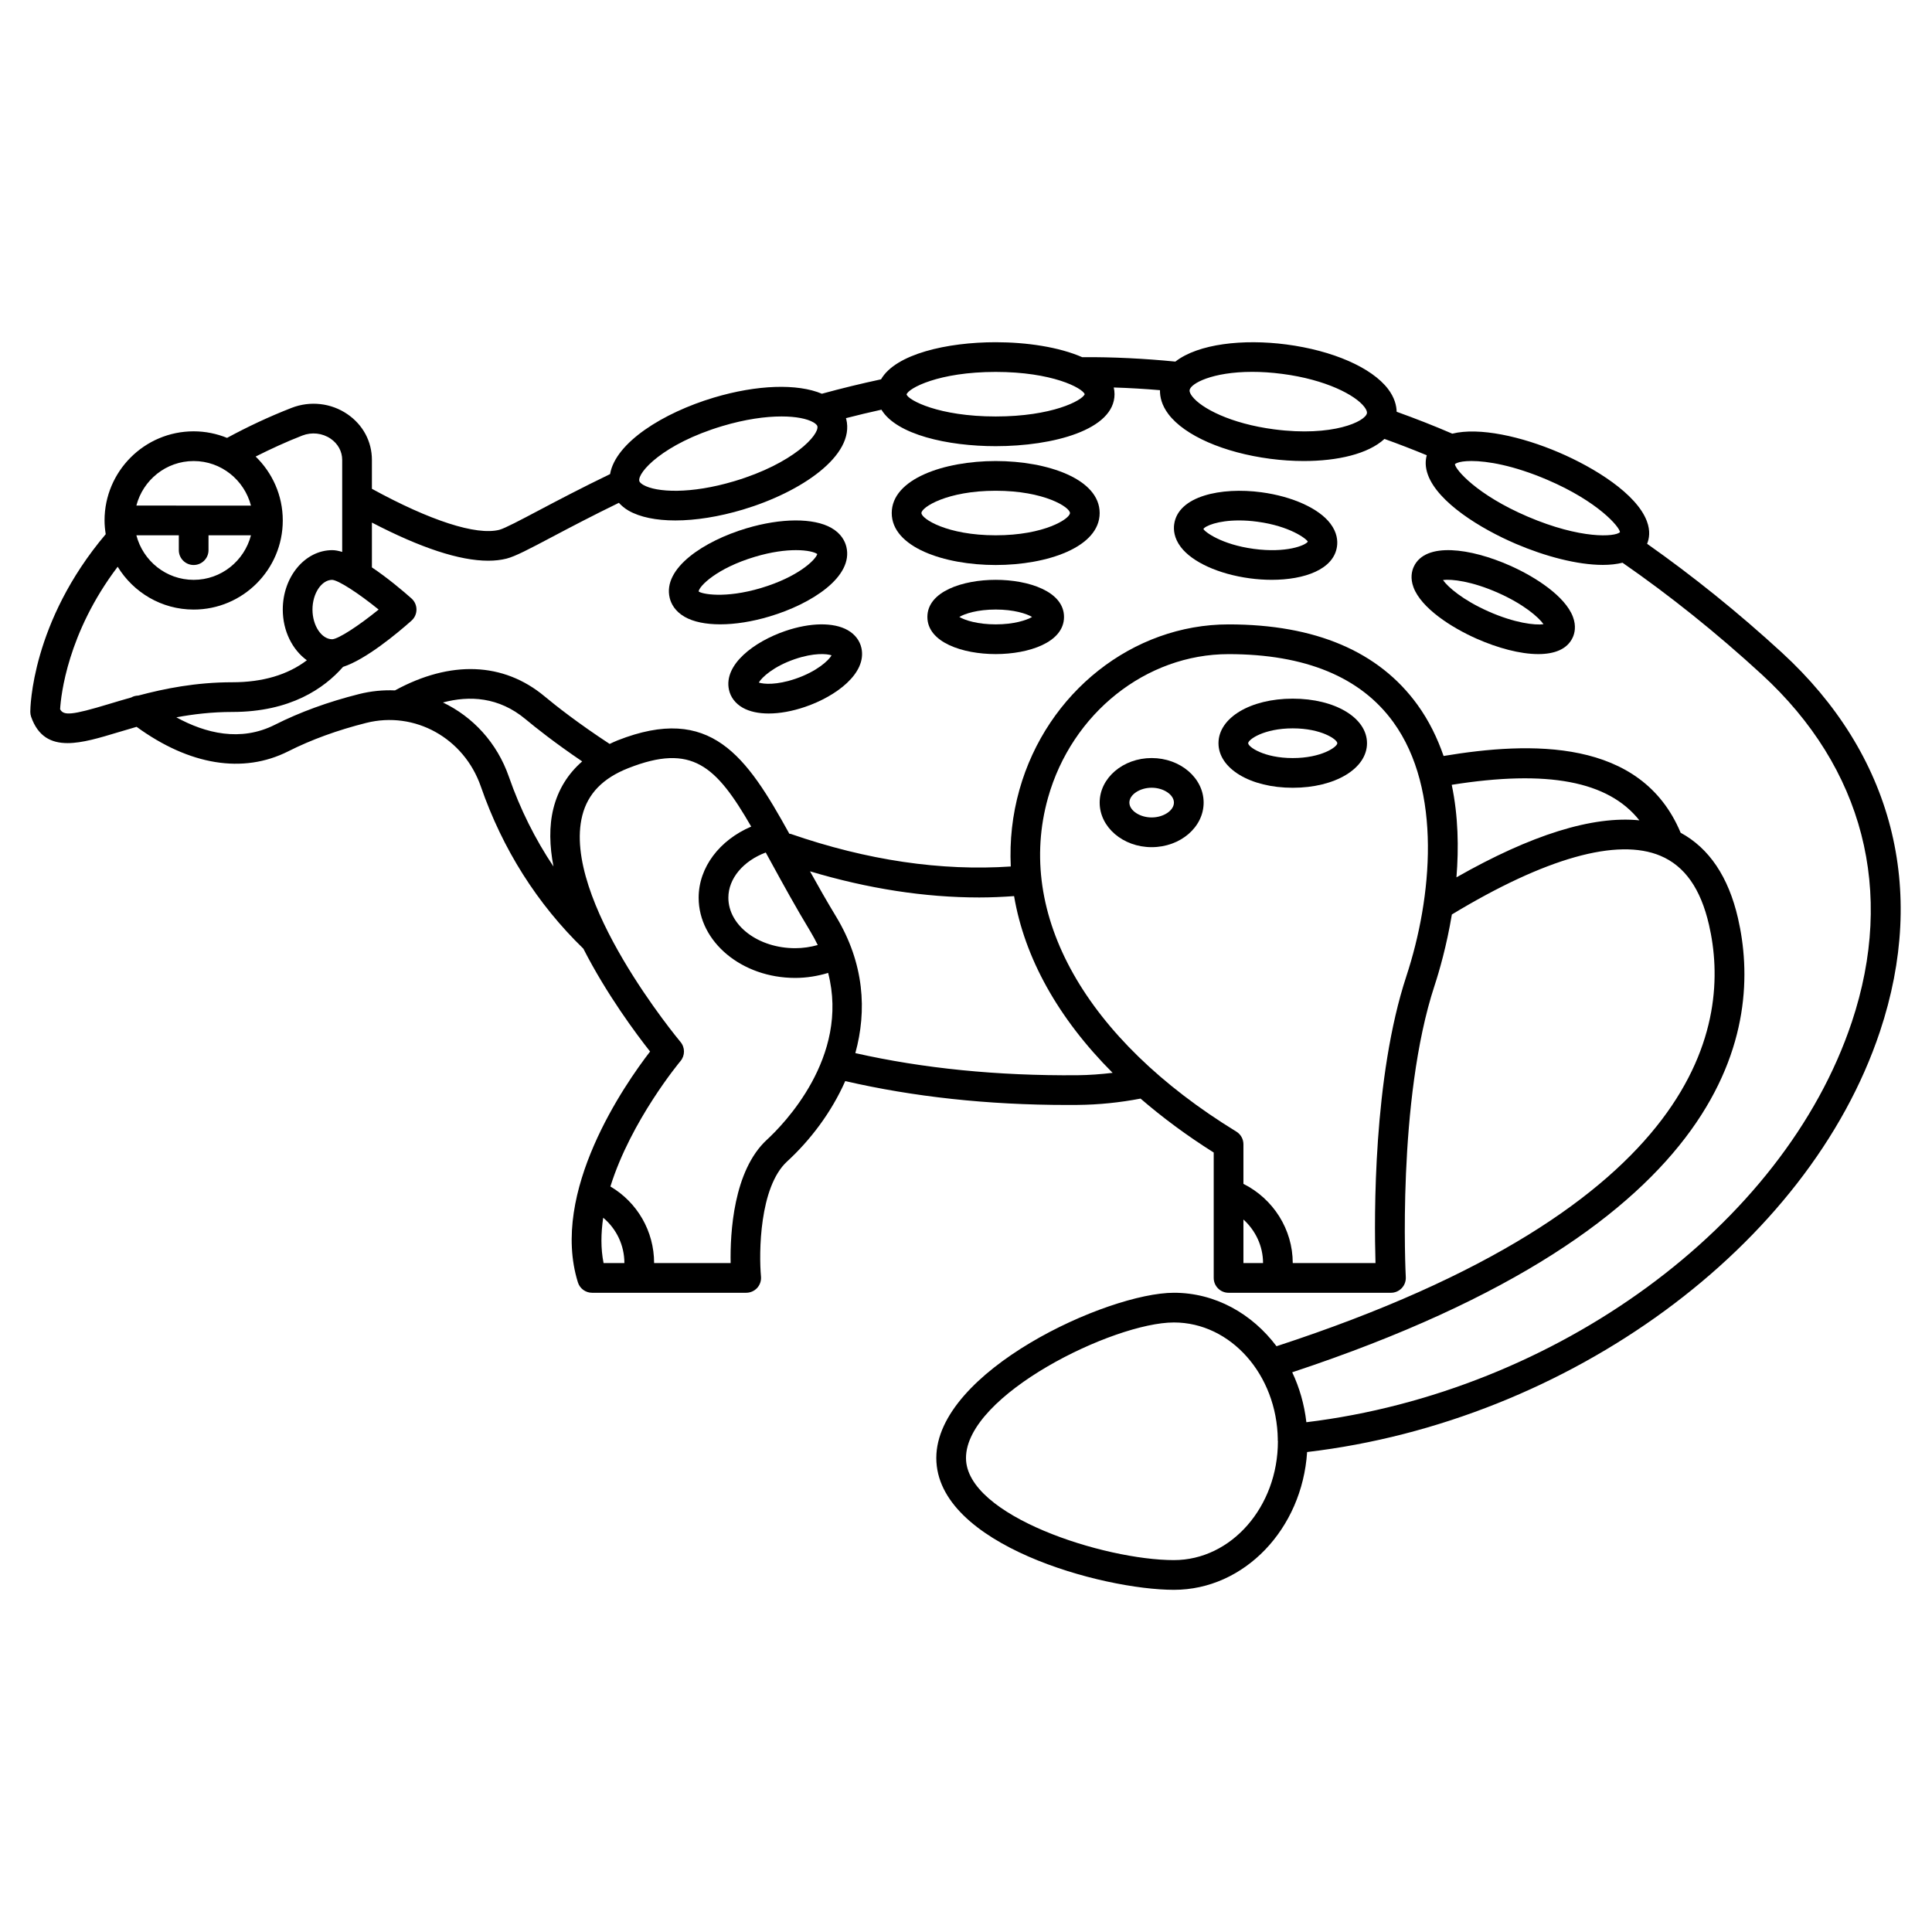
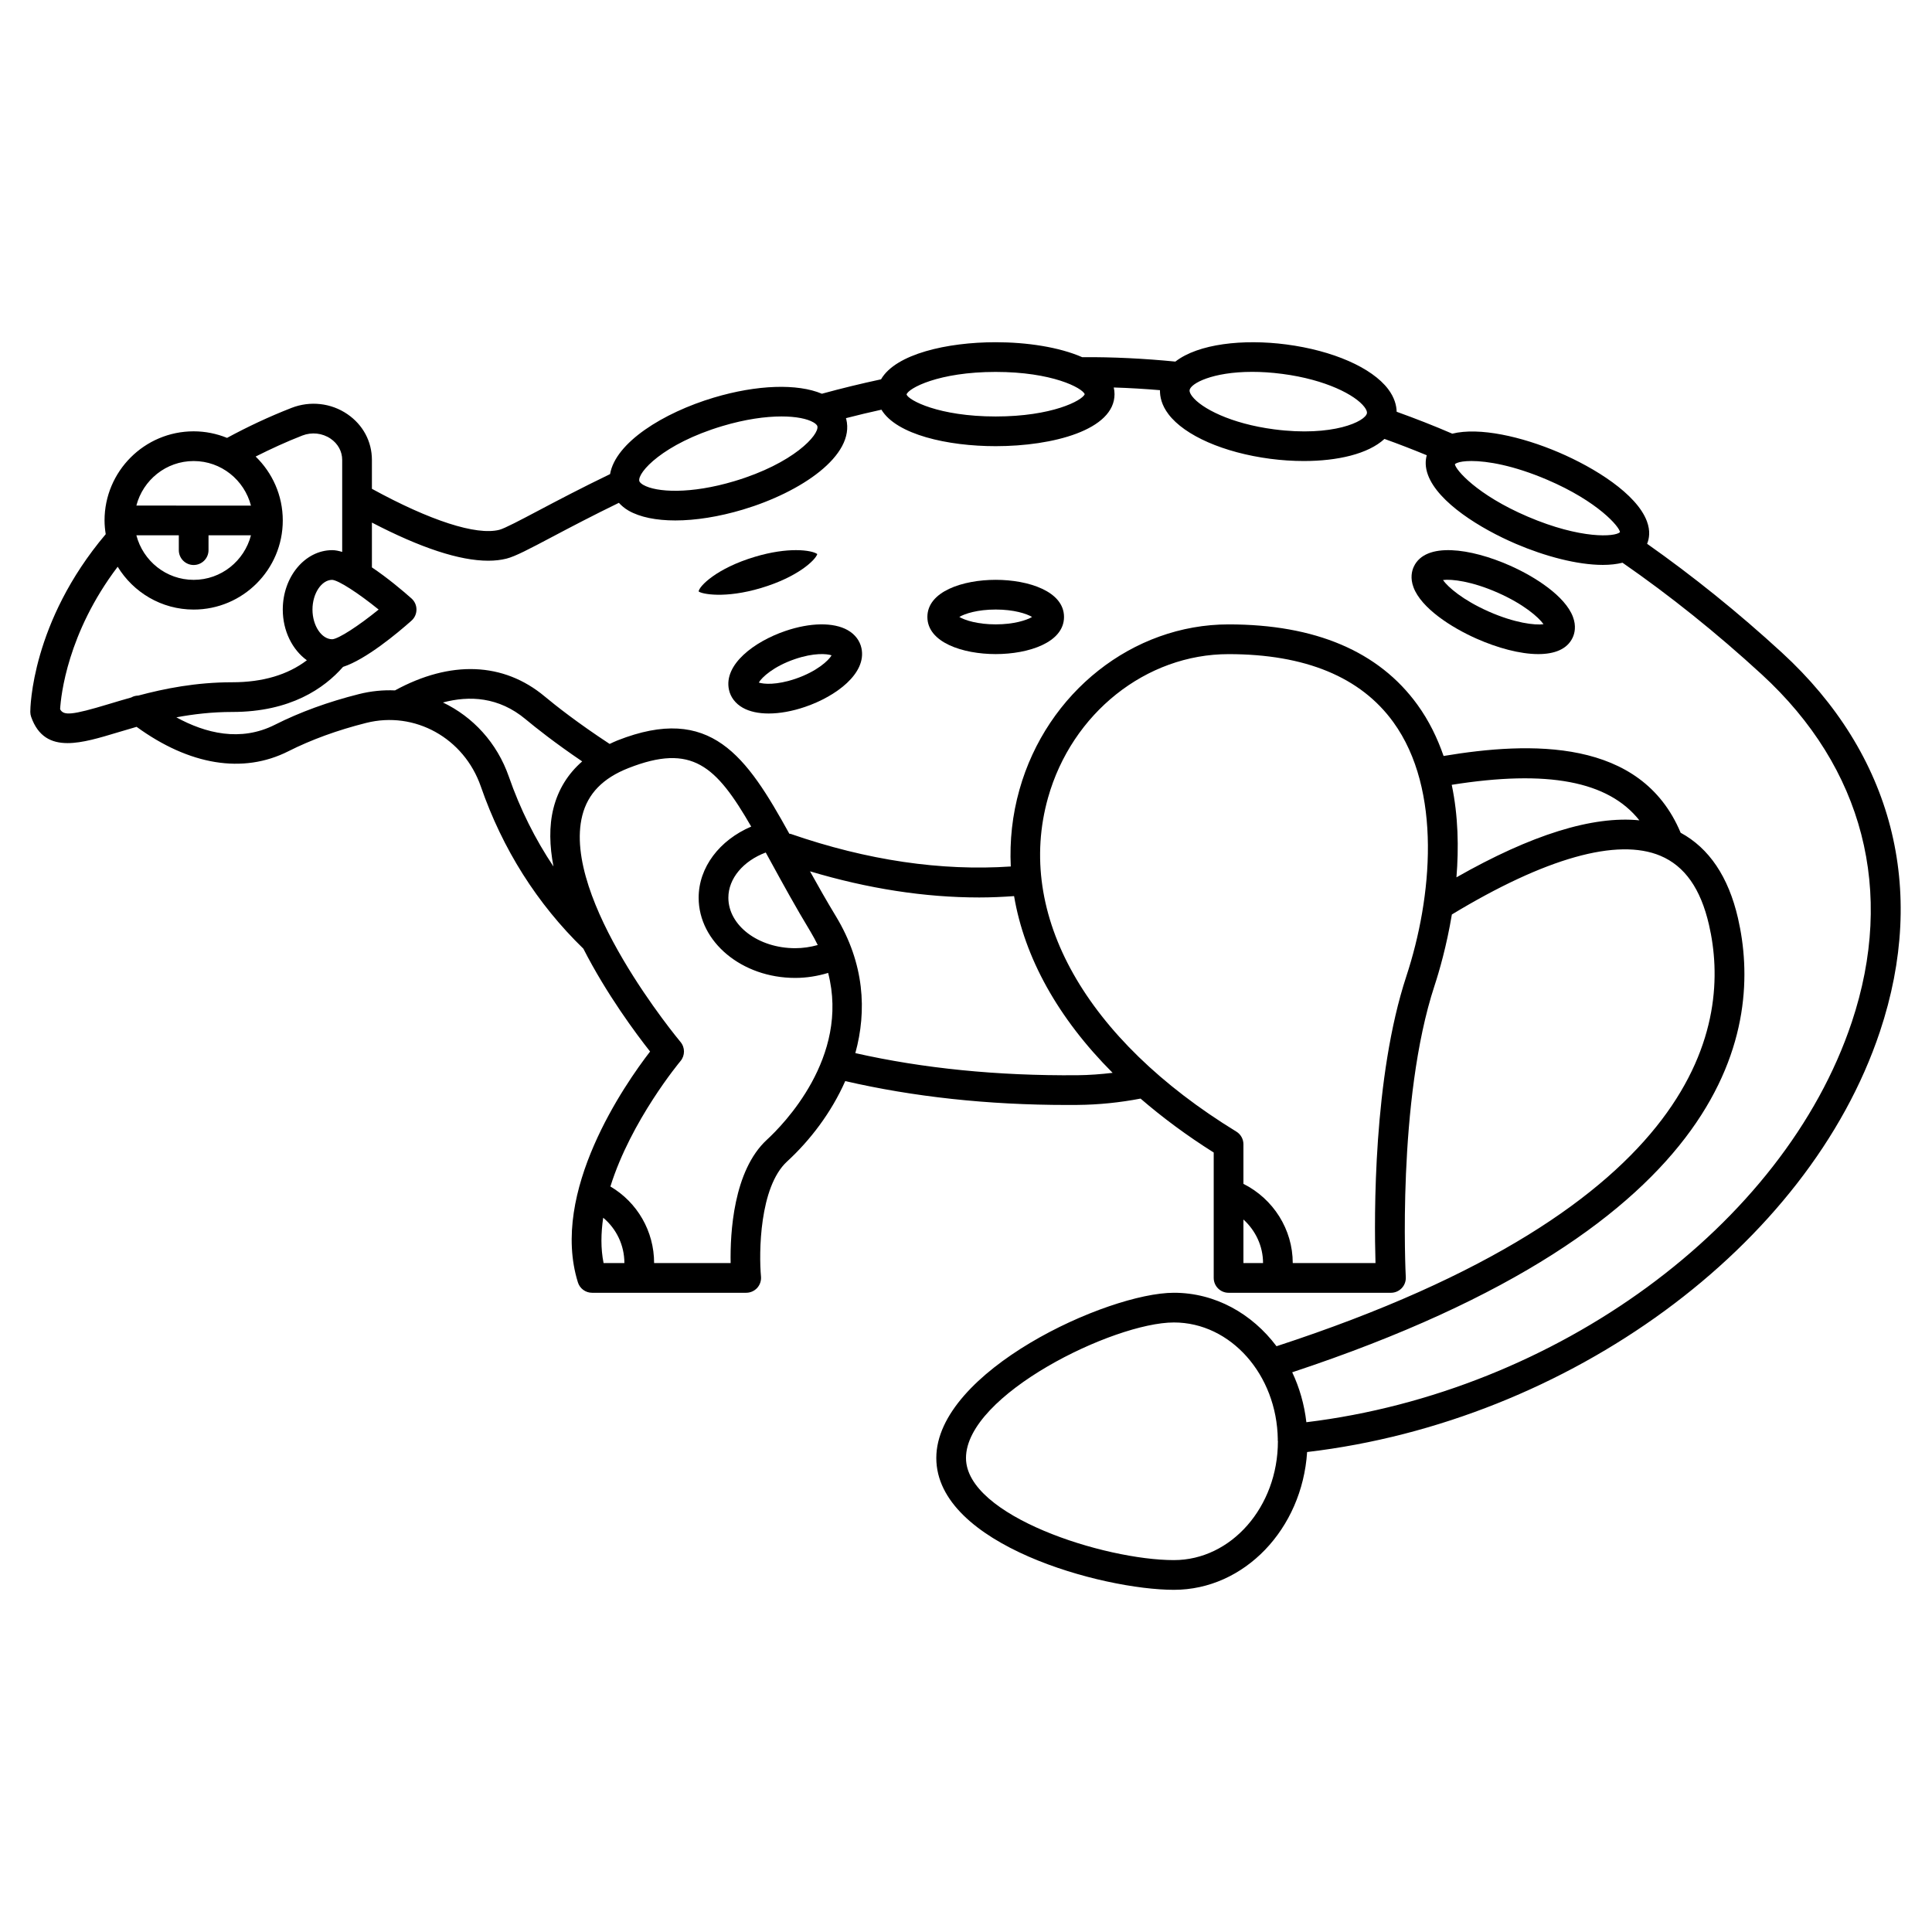
<svg xmlns="http://www.w3.org/2000/svg" fill="#000000" width="800px" height="800px" version="1.1" viewBox="144 144 512 512">
  <g>
    <path d="m616.2 316.93c-11.629-10.676-23.625-20.312-35.699-28.82 0.555-1.363 0.918-3.375-0.062-5.984-2.711-7.25-13.84-14.176-23.34-18.234-9.836-4.207-21.094-6.746-28.23-4.965-4.848-2.094-9.785-4.023-14.738-5.805-0.043-1.656-0.559-3.766-2.277-6.031-4.312-5.672-14.652-10.199-26.984-11.809-11.426-1.492-23.312-0.18-29.387 4.543-8.176-0.805-16.496-1.23-24.699-1.172-6.121-2.68-14.676-3.961-22.914-3.961-12.863 0-26.516 3.113-30.383 9.832-5.207 1.117-10.457 2.391-15.676 3.82-6.481-2.731-17.16-2.406-28.648 1.027-13.426 4.019-26.039 11.914-27.488 20.27-7.578 3.656-14.078 7.078-18.895 9.625-4.859 2.57-9.066 4.789-10.465 5.144-6.102 1.543-18.359-2.441-33.754-10.871v-7.664c0-4.879-2.371-9.297-6.492-12.117-4.332-2.965-9.871-3.586-14.805-1.664-6.043 2.356-11.746 5.051-17.09 7.949-2.738-1.109-5.723-1.738-8.852-1.738-13.023 0-23.617 10.594-23.617 23.617 0 1.238 0.125 2.453 0.312 3.641-19.727 23.316-19.988 46.125-19.988 47.094 0 0.445 0.078 0.887 0.223 1.309 1.852 5.258 5.328 6.965 9.656 6.965 3.906 0 8.504-1.395 13.23-2.82 1.598-0.484 3.297-0.988 5.062-1.492 13.988 10.172 28.191 12.539 40.207 6.477 6.078-3.07 13.02-5.598 20.633-7.516 12.867-3.242 25.926 4.008 30.383 16.844 5.773 16.637 14.926 31.086 27.168 42.977 6.191 12.129 14.012 22.609 17.688 27.266-6.672 8.648-26.59 37.211-19.133 61.164 0.508 1.645 2.027 2.766 3.75 2.766h40.852c1.105 0 2.164-0.469 2.91-1.281 0.742-0.82 1.109-1.914 1.012-3.016-0.574-6.188-0.453-23.73 6.91-30.492 6.09-5.59 11.715-12.941 15.414-21.312 17.984 4.156 37.707 6.332 58.848 6.332 0.91 0 1.828-0.004 2.742-0.012 5.59-0.047 11.188-0.629 16.672-1.676 5.797 4.996 12.234 9.789 19.387 14.289v33.234c0 2.172 1.758 3.938 3.938 3.938h43.031c1.078 0 2.113-0.445 2.859-1.227 0.742-0.785 1.133-1.844 1.074-2.922-0.027-0.465-2.383-46.875 7.629-77.277 1.219-3.707 3.195-10.508 4.582-18.828 24.758-14.98 43.863-20.355 55.266-15.555 6.453 2.719 10.668 8.707 12.875 18.293 5.977 25.883-1.16 74.613-114.61 111.68-6.504-8.652-16.273-14.168-27.184-14.168-17.637 0-62.977 20.82-62.977 43.789 0 23.047 44.145 34.934 62.977 34.934 18.668 0 33.973-16.137 35.293-36.516 69.328-8.16 132.82-54.547 151.79-111.39 12.625-37.809 3.398-73.496-25.984-100.48zm-82.258-50.758c4.191 0 11.125 1.141 20.059 4.961h0.004c13.527 5.781 19.199 12.508 19.305 13.895-1.25 1.266-10.355 1.91-24.441-4.113-13.531-5.781-19.199-12.508-19.305-13.898 0.109-0.109 0.289-0.215 0.516-0.312 0.016-0.008 0.031-0.016 0.043-0.02 0.73-0.305 2.019-0.512 3.82-0.512zm-50.098-23.082c11.504 1.5 19.332 5.594 21.738 8.766 0.484 0.637 0.73 1.223 0.676 1.605-0.312 2.211-9.059 6.356-24.598 4.32-11.5-1.5-19.328-5.594-21.734-8.766-0.484-0.637-0.73-1.223-0.676-1.605 0.25-1.797 6.074-4.863 16.578-4.863 2.426-0.004 5.098 0.16 8.016 0.543zm-75.977-0.527c14.918 0 22.906 4.207 23.602 5.902-0.695 1.699-8.684 5.906-23.602 5.906-15.133 0-23.137-4.328-23.625-5.832 0.488-1.648 8.492-5.977 23.625-5.977zm-72.449 14.352c6.098-1.824 11.461-2.551 15.688-2.551 3.867 0 6.789 0.609 8.43 1.551 0.285 0.164 0.965 0.594 1.074 1.039 0.547 2.219-6.273 9.855-21.996 14.559-11.66 3.492-20.672 2.969-24.117 1-0.285-0.164-0.965-0.594-1.074-1.039-0.543-2.223 6.277-9.855 21.996-14.559zm-103.36 56.496c-2.848 0-5.25-3.606-5.25-7.871s2.402-7.871 5.223-7.871c1.703 0.117 6.969 3.543 12.312 7.871-5.328 4.328-10.598 7.754-12.285 7.871zm-36.738-47.23c7.316 0 13.426 5.039 15.184 11.809l-30.367-0.004c1.758-6.769 7.867-11.805 15.184-11.805zm0 27.551c2.176 0 3.938-1.762 3.938-3.938v-3.938h11.25c-1.758 6.769-7.867 11.809-15.184 11.809s-13.426-5.039-15.184-11.809l11.246 0.004v3.938c0 2.168 1.758 3.934 3.934 3.934zm-22.465 36.844c-9.938 3.008-12.016 3.098-12.926 1.375 0.211-3.606 1.941-20.203 15.254-37.758 4.148 6.789 11.613 11.348 20.137 11.348 13.023 0 23.617-10.594 23.617-23.617 0-6.641-2.762-12.637-7.191-16.934 3.957-1.984 8.043-3.883 12.367-5.566 2.512-0.973 5.316-0.66 7.504 0.832 1.949 1.332 3.066 3.383 3.066 5.621v24.387c-0.941-0.285-1.832-0.469-2.625-0.469-7.234 0-13.121 7.062-13.121 15.746 0 5.715 2.574 10.68 6.383 13.438-5.082 3.859-11.695 5.828-19.766 5.828-9.664 0-17.992 1.684-24.91 3.527-0.652 0.02-1.289 0.164-1.867 0.504-2.113 0.594-4.106 1.191-5.922 1.738zm106 19.262c-3.137-9.027-9.574-15.902-17.473-19.672 6.953-1.859 14.773-1.523 21.914 4.445 2.621 2.188 7.742 6.258 14.988 11.168-3.785 3.305-6.352 7.434-7.609 12.395-1.215 4.801-1.031 10.066-0.004 15.461-4.856-7.273-8.832-15.207-11.816-23.797zm24.996 116.87c3.504 2.93 5.617 7.277 5.617 12.02h-5.516c-0.781-3.891-0.695-7.949-0.102-12.02zm43.414-20.695c-8.945 8.211-9.789 24.836-9.641 32.715h-20.281c0-8.453-4.449-16.09-11.582-20.297 5.445-17.465 18.383-33.012 18.57-33.23 1.234-1.465 1.238-3.609 0.004-5.078-0.316-0.379-31.621-37.922-26.02-60.016 1.469-5.789 5.461-9.895 12.203-12.547 16.84-6.621 23.23-0.664 32.559 15.492-8.383 3.574-13.93 10.789-13.93 18.852 0 11.723 11.477 21.254 25.586 21.254 2.988 0 5.93-0.48 8.73-1.328 5.797 22.359-12.043 40.359-16.199 44.184zm1.234-73.227c2.981 5.445 6.352 11.609 10.312 18.148 0.711 1.176 1.324 2.348 1.895 3.508-1.918 0.535-3.926 0.84-5.973 0.84-9.766 0-17.711-6.004-17.711-13.383 0-5.094 3.957-9.742 9.906-11.977 0.516 0.941 1.027 1.875 1.57 2.863zm81.02 56.16c-21.195 0.18-40.938-1.812-58.848-5.859 3.094-11.223 2.41-23.766-5.125-36.223-2.519-4.16-4.789-8.168-6.891-11.957 15.379 4.602 30.395 6.93 44.852 6.93 3.106 0 6.18-0.141 9.234-0.359 2.762 16.32 11.648 32.344 26.113 46.836-3.106 0.367-6.219 0.605-9.336 0.633zm44 38.234c3.219 2.918 5.199 7.062 5.199 11.547h-5.199zm43.176-64.465c-8.793 26.707-8.543 63.656-8.176 76.012h-21.93c0-8.938-5.168-17.027-13.07-20.996v-10.492c0-1.371-0.711-2.641-1.883-3.356-39.961-24.477-58.609-57.559-49.895-88.492 6.316-22.395 25.988-38.039 47.84-38.039 20.316 0 35.016 6.07 43.672 18.035 12.977 17.938 10.289 46.539 3.441 67.328zm13.277-26.211c0.629-7.777 0.492-16.227-1.25-24.52 25.34-4.035 41.465-1.016 49.73 9.414-12.402-1.246-28.648 3.816-48.48 15.105zm-74.871 180.94c-18.379 0-55.105-11.699-55.105-27.059 0.004-16.742 39.117-35.918 55.105-35.918 15.039 0 27.289 13.852 27.527 30.977 0.004 0.078-0.031 0.152-0.023 0.23 0.004 0.047 0.035 0.086 0.039 0.133 0.008 0.055 0.012 0.102 0.012 0.148 0 17.363-12.363 31.488-27.555 31.488zm179.62-142.52c-17.992 53.887-78.363 97.938-144.52 105.98-0.547-4.723-1.836-9.188-3.754-13.234 117.74-38.969 124.67-91.992 118.13-120.36-2.531-10.969-7.656-18.539-15.191-22.625-10.512-25.152-39.934-24.164-62.82-20.344-1.645-4.734-3.856-9.332-6.926-13.57-10.23-14.137-27.062-21.301-50.055-21.301-25.359 0-48.145 18.004-55.414 43.781-1.906 6.75-2.625 13.57-2.305 20.375-18.445 1.246-38.043-1.617-58.305-8.629-0.125-0.043-0.25-0.02-0.379-0.051-11.367-20.562-20.809-34.469-45.547-24.727-0.723 0.289-1.395 0.613-2.074 0.93-8.492-5.566-14.383-10.227-17.211-12.586-10.922-9.117-24.965-9.625-39.676-1.602-3.141-0.137-6.348 0.172-9.551 0.98-8.176 2.059-15.664 4.789-22.262 8.121-9.125 4.613-18.441 2.246-26.125-1.961 4.512-0.84 9.418-1.426 14.828-1.426 15.441 0 24.387-6.297 29.348-11.949 6.059-1.957 14.43-8.949 18.141-12.25 0.836-0.746 1.316-1.816 1.316-2.941s-0.48-2.195-1.324-2.945c-2.273-2.019-6.309-5.43-10.484-8.227v-11.879c12.918 6.719 23.238 10.109 30.816 10.109 1.77 0 3.398-0.184 4.867-0.559 2.316-0.586 6.043-2.555 12.219-5.82 4.773-2.523 10.629-5.598 17.543-8.961 0.68 0.727 1.48 1.445 2.598 2.086 3.019 1.723 7.309 2.582 12.355 2.582 5.332 0 11.516-0.961 17.93-2.879 15.406-4.609 29.758-14.328 27.375-23.98-0.02-0.074-0.062-0.168-0.086-0.246 3.144-0.812 6.277-1.559 9.41-2.246 3.984 6.602 17.523 9.668 30.285 9.668 15.168 0 31.488-4.309 31.488-13.777 0-0.613-0.074-1.207-0.207-1.777 4.102 0.129 8.18 0.371 12.25 0.715-0.027 1.707 0.41 3.938 2.262 6.379 4.312 5.672 14.652 10.195 26.98 11.809 2.969 0.387 5.969 0.586 8.887 0.586 8.883 0 17.035-1.855 21.363-5.856 3.758 1.348 7.496 2.793 11.211 4.328-0.375 1.324-0.477 3.102 0.332 5.262 2.711 7.25 13.836 14.176 23.344 18.238 7.668 3.277 16.211 5.559 22.992 5.559 1.898 0 3.644-0.191 5.207-0.578 12.477 8.641 24.883 18.566 36.898 29.602 26.957 24.758 35.422 57.5 23.844 92.195z" />
    <path d="m544.16 293.89c-10.465-4.633-22.391-6.34-25.484 0.273-0.539 1.156-0.992 3.051-0.078 5.496 2.051 5.481 9.965 10.613 16.691 13.59 5.559 2.461 11.531 4.094 16.375 4.094 4.266 0 7.656-1.27 9.105-4.367 0.539-1.156 0.992-3.051 0.078-5.496-2.051-5.481-9.965-10.613-16.688-13.59zm-5.68 12.156c-6.801-3.012-10.773-6.469-12.074-8.332 2.281-0.297 7.621 0.301 14.566 3.379h0.004c6.801 3.012 10.77 6.469 12.07 8.332-2.262 0.305-7.621-0.301-14.566-3.379z" />
-     <path d="m407.87 266.18c-13.695 0-27.551 4.731-27.551 13.777s13.859 13.777 27.551 13.777c13.695 0 27.551-4.731 27.551-13.777s-13.859-13.777-27.551-13.777zm0 19.68c-12.914 0-19.68-4.383-19.68-5.902s6.766-5.902 19.68-5.902c12.914 0 19.68 4.383 19.68 5.902 0 1.516-6.766 5.902-19.68 5.902z" />
    <path d="m407.87 297.66c-8.719 0-18.105 3.078-18.105 9.84 0 6.762 9.387 9.84 18.105 9.84s18.105-3.078 18.105-9.84c0-6.766-9.387-9.84-18.105-9.84zm0 11.805c-4.789 0-8.168-1.086-9.641-1.969 1.473-0.879 4.852-1.965 9.641-1.965 4.789 0 8.168 1.086 9.641 1.969-1.473 0.879-4.852 1.965-9.641 1.965z" />
-     <path d="m368.29 288.89c-0.355-1.445-1.336-3.481-3.973-4.988-4.691-2.68-13.32-2.637-22.508 0.109-11.164 3.336-22.281 10.543-20.324 18.477 0.355 1.441 1.336 3.481 3.973 4.988 2.312 1.324 5.582 1.98 9.402 1.98 3.934 0 8.445-0.695 13.102-2.094 11.168-3.332 22.285-10.539 20.328-18.473zm-39.145 11.848c0.129-1.383 4.758-6.144 14.926-9.184 4.398-1.316 8.078-1.762 10.859-1.762 3.039 0 5.004 0.531 5.66 1.043-0.496 1.59-5.152 6.078-14.883 8.988-9.629 2.883-15.82 1.586-16.562 0.914z" />
+     <path d="m368.29 288.89zm-39.145 11.848c0.129-1.383 4.758-6.144 14.926-9.184 4.398-1.316 8.078-1.762 10.859-1.762 3.039 0 5.004 0.531 5.66 1.043-0.496 1.59-5.152 6.078-14.883 8.988-9.629 2.883-15.82 1.586-16.562 0.914z" />
    <path d="m368.64 310.99c-3.734-2.117-9.926-2.027-16.539 0.234-8.199 2.801-16.363 8.871-14.918 15.566 0.426 1.984 1.723 3.676 3.652 4.766 1.801 1.023 4.164 1.527 6.875 1.527 2.918 0 6.234-0.586 9.664-1.758 8.199-2.801 16.363-8.871 14.918-15.566-0.426-1.984-1.727-3.68-3.652-4.769zm-13.812 12.887c-5.059 1.727-8.473 1.438-9.738 1.004 0.793-1.371 3.902-4.273 9.551-6.207 5.055-1.727 8.465-1.438 9.738-1.004-0.789 1.371-3.898 4.277-9.551 6.207z" />
-     <path d="m478.31 274.46c-10.723-1.441-22.117 1-23.141 8.477-0.199 1.438-0.055 3.648 1.758 6.035 3.039 4.004 10.039 7.18 18.258 8.289 1.941 0.262 3.906 0.398 5.82 0.398 8.684 0 16.48-2.75 17.316-8.871 0.199-1.438 0.055-3.648-1.758-6.035-3.031-4.008-10.035-7.184-18.254-8.293zm-2.066 14.996c-8.543-1.152-12.957-4.504-13.332-5.269 0.488-0.809 3.828-2.266 9.449-2.266 1.477 0 3.109 0.098 4.891 0.344 8.539 1.148 12.957 4.504 13.332 5.269-0.613 1.012-5.758 3.086-14.34 1.922z" />
-     <path d="m449.2 344.89c-7.598 0-13.777 5.297-13.777 11.809s6.18 11.809 13.777 11.809c7.598 0 13.777-5.297 13.777-11.809s-6.18-11.809-13.777-11.809zm0 15.742c-3.144 0-5.902-1.84-5.902-3.938 0-2.098 2.758-3.938 5.902-3.938s5.902 1.84 5.902 3.938c0 2.102-2.758 3.938-5.902 3.938z" />
-     <path d="m486.59 329.15c-11.223 0-19.68 5.078-19.68 11.809s8.457 11.809 19.68 11.809 19.68-5.078 19.68-11.809-8.457-11.809-19.68-11.809zm0 15.746c-7.621 0-11.809-2.957-11.809-3.938s4.188-3.938 11.809-3.938 11.809 2.957 11.809 3.938-4.188 3.938-11.809 3.938z" />
  </g>
</svg>